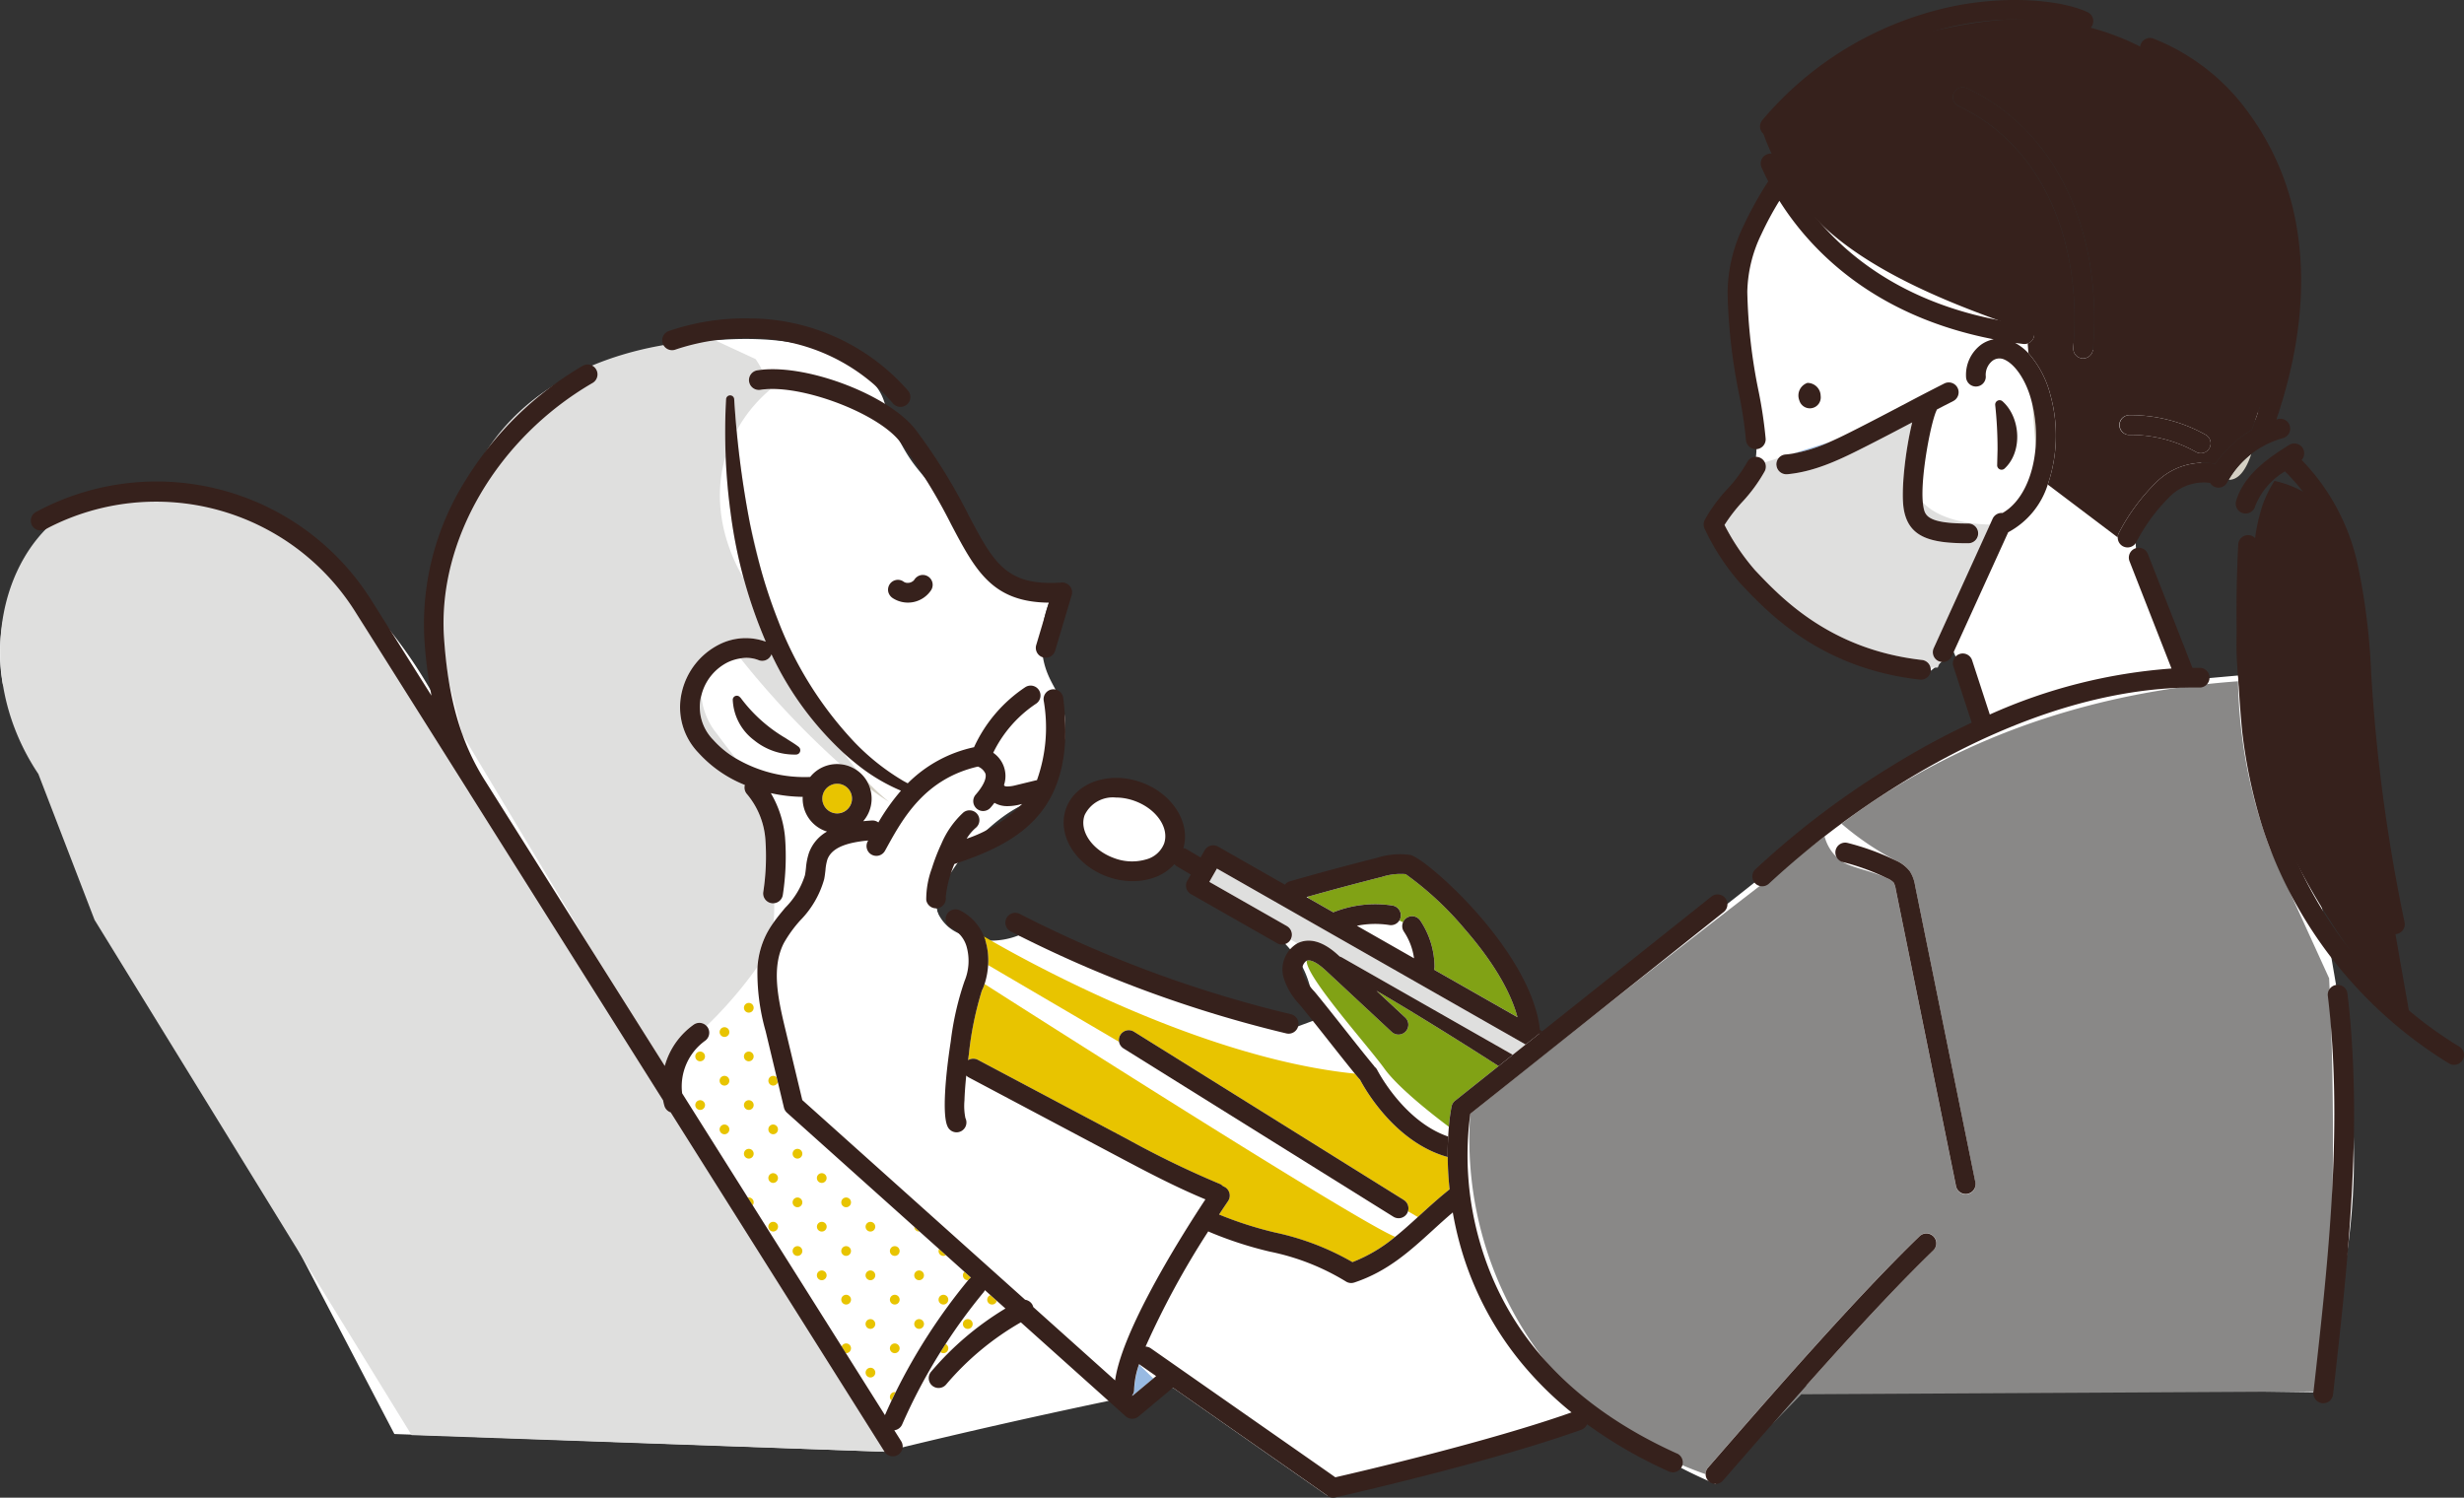
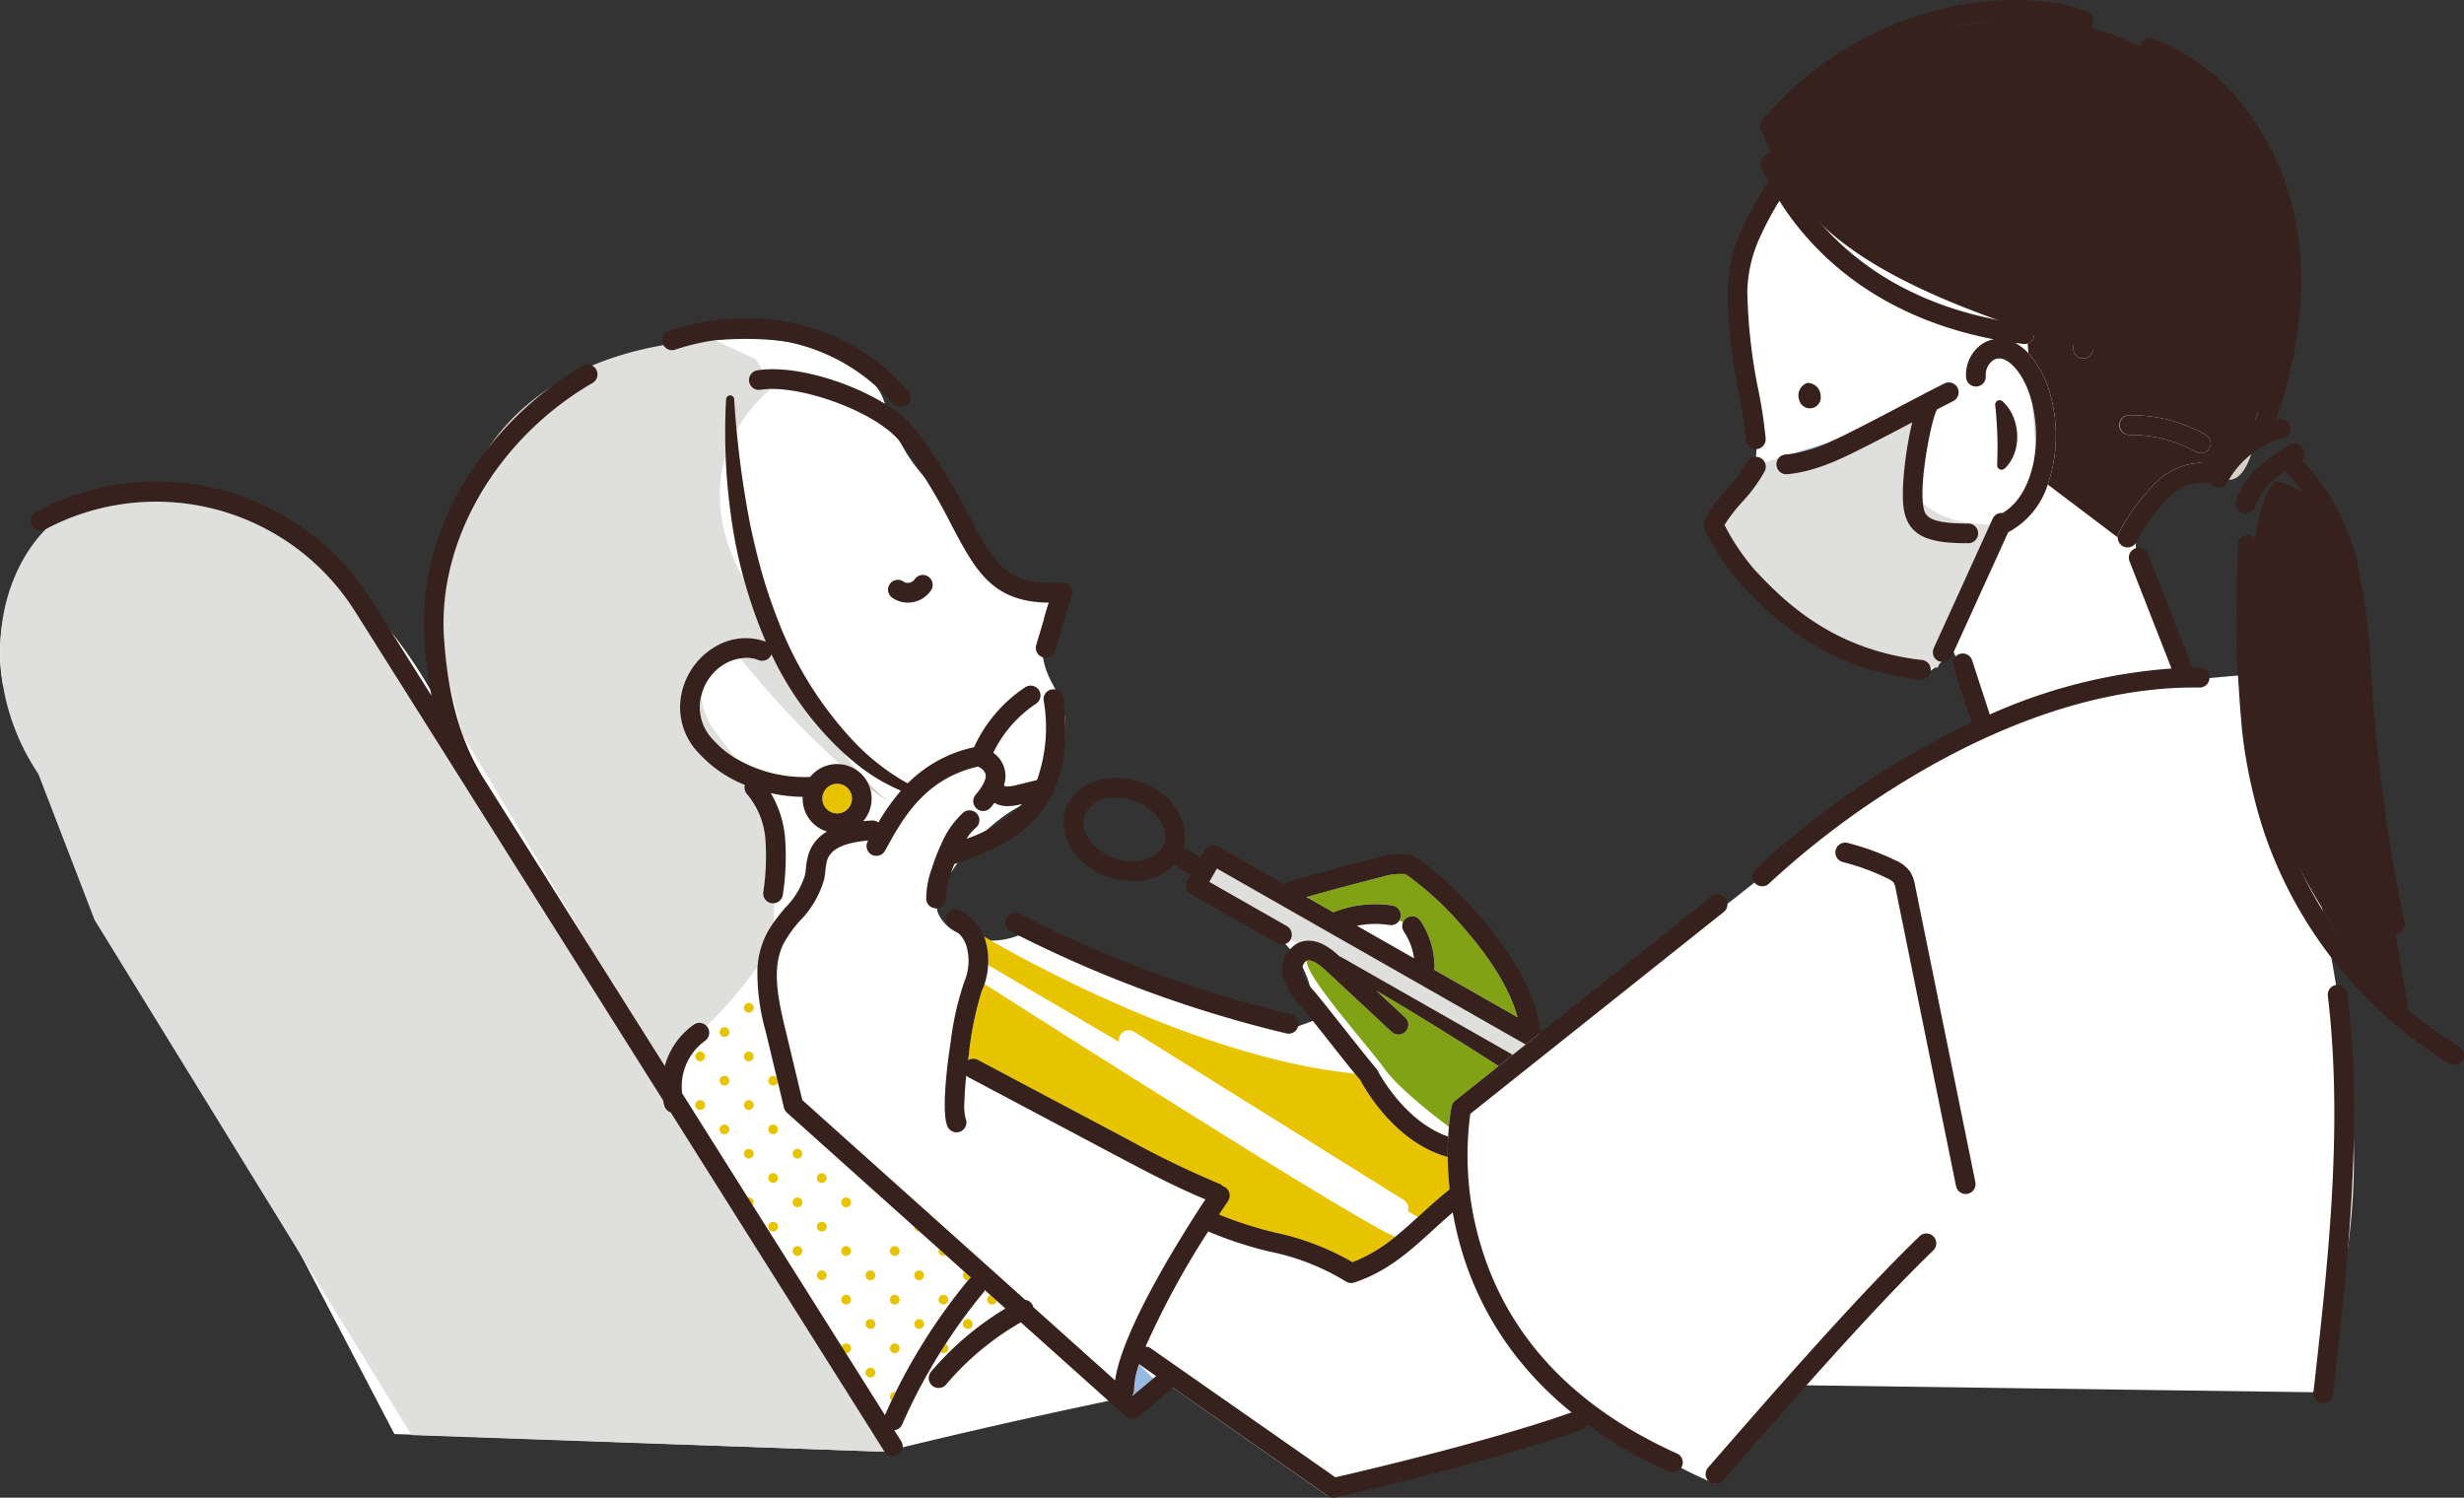
<svg xmlns="http://www.w3.org/2000/svg" id="グループ_11266" data-name="グループ 11266" width="259.355" height="157.656" viewBox="0 0 259.355 157.656">
  <rect x="0" y="0" width="259.355" height="157.656" fill="#333333" stroke="none" />
  <defs>
    <clipPath id="clip-path">
      <rect id="長方形_48" data-name="長方形 48" width="259.355" height="157.656" fill="none" />
    </clipPath>
  </defs>
  <g id="グループ_101" data-name="グループ 101" clip-path="url(#clip-path)">
-     <path id="パス_222" data-name="パス 222" d="M79.521,59.546c.951-1.744,4.129-2.156,6.349-1.164,2.764,1.234,4.6,4.893,3.334,6.931-.979,1.571-3.556,1.78-5.291,1.27-3.18-.934-5.571-4.874-4.391-7.037" transform="translate(33.948 24.793)" fill="#fff" />
    <path id="パス_223" data-name="パス 223" d="M243.511,141.317l-53.825-.736q-4.558,5.2-9.119,10.393a53.078,53.078,0,0,1-9.963-5.55c-1.016-.72-1.967-1.449-2.857-2.176l-28.058,8.944-16.233-11.353q-2.126.424-4.259.863-13.318,2.741-26.093,5.877l-51.592-1.866L.3,66.8C-1.147,58.9,2.723,51.139,9.448,47.936c6.287-2.993,12.963-.06,17.294,1.887C40.867,56.172,47.037,69.964,49.131,75.45a32.459,32.459,0,0,1-2.449-16.293c1.431-12.744,10.176-20.131,12.18-21.734a30.3,30.3,0,0,1,16.411-6.84c1.846-.153,12.877-1.073,17.041,4.961,1.193,1.727.567,2.207,2.436,5.737,1.669,3.151,2.336,3.086,6.233,8.347,3.2,4.321,4.033,6.1,6.56,6.984a8.331,8.331,0,0,0,3.386.424,11.519,11.519,0,0,0-1.154,6.9c.513,2.957,2.076,3.634,2.343,6.613a10.8,10.8,0,0,1-2.034,7.013c-1.664,2.147-2.67,1.377-6.173,4.534a22.263,22.263,0,0,0-3.719,4.374c-1.687,2.393-1.787,3.247-1.661,3.9a4.255,4.255,0,0,0,2.306,2.6,7.873,7.873,0,0,0,6.387.25l29.035,9.714q.969-.356,1.934-.714a10.46,10.46,0,0,0-1.081-5.646,12.471,12.471,0,0,0-4.594-4.627c-3.151-2.027-5.139-1.813-5.714-3.386-.471-1.284.36-2.776,1.11-3.81l8.148,4.55,11.957-4.021a75.611,75.611,0,0,1,14.393,18.943c13.82-9.81,21.676-15.966,26.454-20a94.453,94.453,0,0,1,12.223-8.89c3.151-1.924,5.867-3.326,7.724-4.231q-1.586-3.859-3.173-7.716l-2.413,1.989A26.788,26.788,0,0,1,191.458,61.8a27.173,27.173,0,0,1-10.794-11.957,10.121,10.121,0,0,0,3.916-5.609,9.848,9.848,0,0,0,0-4.869A32.119,32.119,0,0,1,182.887,27.3a32.609,32.609,0,0,1,2.434-10.688c.966-2.443,1.449-3.664,2.017-4.024,4.153-2.636,12.006,9.683,27.823,16.934,11.84,5.429,22.507,5.434,22.521,8.6.009,1.62-2.781,2.237-8.553,7.591-1.911,1.773-3.4,3.373-4.444,4.55l.211,3.28s3.553,8.429,5.4,12.8l7.321-.659a187.383,187.383,0,0,1,7.778,29.878c1.811,10.453,3.216,18.953,1.793,30.1a77.8,77.8,0,0,1-3.676,15.644" transform="translate(0 5.239)" fill="#fff" />
    <path id="パス_224" data-name="パス 224" d="M99.061,68.439a11.877,11.877,0,0,1,6.231-.71,1.04,1.04,0,0,1,.717,1.579q.2.092.381.193a1.037,1.037,0,0,1,1.82-.194,8.815,8.815,0,0,1,1.5,4.844,1,1,0,0,1-.051.327l8.786,5.006c-.92-3.439-3.463-6.891-5.583-9.317a33.632,33.632,0,0,0-6.19-5.744,6.42,6.42,0,0,0-2.524.3c-2.6.656-5.223,1.357-7.813,2.087l.171.174Z" transform="translate(41.285 27.591)" fill="#81a215" />
    <path id="パス_225" data-name="パス 225" d="M73.067,72.5a4.613,4.613,0,0,1-.287.7,34.755,34.755,0,0,0-1.373,6.724c-.029.21-.056.411-.081.61a1.038,1.038,0,0,1,1.03-.037l15.738,8.349a99.636,99.636,0,0,0,9.7,4.7,1.014,1.014,0,0,1,.374.26.963.963,0,0,1,.247.12,1.036,1.036,0,0,1,.271,1.443c-.274.4-.593.877-.941,1.41a39.492,39.492,0,0,0,5.871,1.887,27.852,27.852,0,0,1,8.167,3.124,16.136,16.136,0,0,0,4.5-2.669c-4.26-1.744-40.17-24.668-43.22-26.617" transform="translate(30.567 31.073)" fill="#e8c400" />
    <path id="パス_226" data-name="パス 226" d="M72.94,72.019l13.791,8.087a1.027,1.027,0,0,1,.137-.739,1.037,1.037,0,0,1,1.43-.331l28.4,17.713a1.035,1.035,0,0,1,.439,1.187l1.039.61.211-.191c.983-.9,2-1.824,3.13-2.723-.13-1.236-.187-2.381-.2-3.407-5.614-1.544-8.808-7.337-9.23-8.143a1.16,1.16,0,0,1-.126-.126c-.133-.16-.273-.33-.416-.506C94.834,81.753,75.952,71.036,72.483,69c.056.137.11.276.156.42a7.177,7.177,0,0,1,.3,2.6" transform="translate(31.063 29.568)" fill="#e8c400" />
    <path id="パス_227" data-name="パス 227" d="M72.739,95.912a.511.511,0,0,0,1.007.124l-.673-.6a.512.512,0,0,0-.334.479" transform="translate(31.173 40.899)" fill="#e8c400" />
    <path id="パス_228" data-name="パス 228" d="M70.947,97.714a.515.515,0,1,0,.313-.471.515.515,0,0,0-.313.471" transform="translate(30.405 41.656)" fill="#e8c400" />
    <path id="パス_229" data-name="パス 229" d="M67.875,94.641a.512.512,0,1,0-.513-.513.511.511,0,0,0,.513.513" transform="translate(28.869 40.12)" fill="#e8c400" />
    <path id="パス_230" data-name="パス 230" d="M70.947,94.086a.512.512,0,0,0,.513.513l.027,0c.014-.017.027-.033.04-.05a1.054,1.054,0,0,1,.26-.22l-.68-.61a.509.509,0,0,0-.16.37" transform="translate(30.405 40.163)" fill="#e8c400" />
    <path id="パス_231" data-name="パス 231" d="M69.667,96.433a.512.512,0,1,0-.513-.513.511.511,0,0,0,.513.513" transform="translate(29.637 40.888)" fill="#e8c400" />
    <path id="パス_232" data-name="パス 232" d="M66.082,96.433a.512.512,0,1,0-.513-.513.511.511,0,0,0,.513.513" transform="translate(28.1 40.888)" fill="#e8c400" />
    <path id="パス_233" data-name="パス 233" d="M69.667,92.758a.506.506,0,0,0,.256-.071l-.723-.647a.5.5,0,0,0-.046.206.512.512,0,0,0,.513.513" transform="translate(29.637 39.444)" fill="#e8c400" />
    <path id="パス_234" data-name="パス 234" d="M66.082,92.849a.512.512,0,1,0-.513-.513.511.511,0,0,0,.513.513" transform="translate(28.1 39.352)" fill="#e8c400" />
    <path id="パス_235" data-name="パス 235" d="M64.488,97.242a.513.513,0,0,0-.2-.04.506.506,0,0,0-.1.01.532.532,0,0,0-.1.03.49.49,0,0,0-.163.11.508.508,0,0,0-.15.361.516.516,0,0,0,.087.287.536.536,0,0,0,.063.076.516.516,0,0,0,.259.14.63.63,0,0,0,.1.01.512.512,0,0,0,.2-.984" transform="translate(27.332 41.657)" fill="#e8c400" />
    <path id="パス_236" data-name="パス 236" d="M64.8,94.129a.513.513,0,0,0-.511-.513.513.513,0,0,0-.363.876.514.514,0,0,0,.259.139.506.506,0,0,0,.1.011.513.513,0,0,0,.511-.513" transform="translate(27.332 40.12)" fill="#e8c400" />
    <path id="パス_237" data-name="パス 237" d="M67.512,90.746a.512.512,0,0,0,.363.15l.034,0-.546-.489a.525.525,0,0,0,.009.083.516.516,0,0,0,.14.259" transform="translate(28.869 38.744)" fill="#e8c400" />
    <path id="パス_238" data-name="パス 238" d="M65.57,103.091a.512.512,0,0,0,.164.374q.21-.441.427-.879a.49.49,0,0,0-.079-.009.512.512,0,0,0-.513.513" transform="translate(28.101 43.961)" fill="#e8c400" />
    <path id="パス_239" data-name="パス 239" d="M69.607,100a.511.511,0,0,0,.233-.966q-.276.426-.546.856a.5.5,0,0,0,.313.11" transform="translate(29.697 42.442)" fill="#e8c400" />
    <path id="パス_240" data-name="パス 240" d="M66.082,98.994a.512.512,0,1,0,.511.513.513.513,0,0,0-.511-.513" transform="translate(28.1 42.425)" fill="#e8c400" />
    <path id="パス_241" data-name="パス 241" d="M64.29,100.786a.6.6,0,0,0-.1.01.513.513,0,0,0-.41.5.514.514,0,0,0,.15.361.521.521,0,0,0,.26.14.483.483,0,0,0,.1.01.512.512,0,0,0,0-1.024" transform="translate(27.332 43.193)" fill="#e8c400" />
    <path id="パス_242" data-name="パス 242" d="M67.875,98.226A.511.511,0,0,0,68.3,98a.5.5,0,0,0,.087-.287.512.512,0,0,0-1.024,0,.514.514,0,0,0,.513.513" transform="translate(28.869 41.657)" fill="#e8c400" />
    <path id="パス_243" data-name="パス 243" d="M57.224,79.288a.5.5,0,0,0-.1-.01.469.469,0,0,0-.1.01.511.511,0,0,0,0,1,.469.469,0,0,0,.1.011.5.5,0,0,0,.1-.011.528.528,0,0,0,.183-.076.632.632,0,0,0,.076-.063.555.555,0,0,0,.11-.163l.013-.041-.127-.523a.569.569,0,0,0-.071-.06.531.531,0,0,0-.183-.077" transform="translate(24.259 33.975)" fill="#e8c400" />
    <path id="パス_244" data-name="パス 244" d="M60.7,87.471a.512.512,0,1,0-.513-.513.511.511,0,0,0,.513.513" transform="translate(25.796 37.048)" fill="#e8c400" />
    <path id="パス_245" data-name="パス 245" d="M62.5,89.264a.512.512,0,1,0-.513-.513.511.511,0,0,0,.513.513" transform="translate(26.564 37.816)" fill="#e8c400" />
    <path id="パス_246" data-name="パス 246" d="M58.913,89.264a.512.512,0,1,0-.513-.513.511.511,0,0,0,.513.513" transform="translate(25.028 37.816)" fill="#e8c400" />
    <path id="パス_247" data-name="パス 247" d="M58.913,85.679a.512.512,0,1,0-.513-.513.511.511,0,0,0,.513.513" transform="translate(25.028 36.28)" fill="#e8c400" />
    <path id="パス_248" data-name="パス 248" d="M57.482,90.182a.537.537,0,0,0-.076-.063.52.52,0,0,0-.183-.077.492.492,0,0,0-.1-.01.506.506,0,0,0-.1.01.513.513,0,0,0-.409.5.629.629,0,0,0,.01.1.516.516,0,0,0,.4.4.628.628,0,0,0,.1.01.611.611,0,0,0,.1-.01.519.519,0,0,0,.183-.077.536.536,0,0,0,.076-.063.512.512,0,0,0,.11-.163.532.532,0,0,0,.03-.1.506.506,0,0,0,.01-.1.508.508,0,0,0-.15-.361" transform="translate(24.26 38.584)" fill="#e8c400" />
    <path id="パス_249" data-name="パス 249" d="M60.8,97.3l.134.211A.506.506,0,0,0,60.8,97.3" transform="translate(26.055 41.699)" fill="#e8c400" />
    <path id="パス_250" data-name="パス 250" d="M60.7,93.617a.512.512,0,1,0,.511.513.513.513,0,0,0-.511-.513" transform="translate(25.796 40.12)" fill="#e8c400" />
    <path id="パス_251" data-name="パス 251" d="M62.5,96.433a.512.512,0,1,0-.513-.513.511.511,0,0,0,.513.513" transform="translate(26.564 40.888)" fill="#e8c400" />
    <path id="パス_252" data-name="パス 252" d="M61.985,92.337a.512.512,0,1,0,.513-.513.512.512,0,0,0-.513.513" transform="translate(26.564 39.352)" fill="#e8c400" />
    <path id="パス_253" data-name="パス 253" d="M58.913,91.825a.512.512,0,1,0,.511.513.513.513,0,0,0-.511-.513" transform="translate(25.028 39.352)" fill="#e8c400" />
    <path id="パス_254" data-name="パス 254" d="M60.343,90.906a.5.5,0,0,0,.361.15.517.517,0,0,0,.363-.15.527.527,0,0,0,.14-.259.831.831,0,0,0,.01-.1.513.513,0,0,0-1.026,0,.629.629,0,0,0,.01.1.518.518,0,0,0,.141.259" transform="translate(25.796 38.584)" fill="#e8c400" />
-     <path id="パス_255" data-name="パス 255" d="M63.927,90.906a.516.516,0,0,0,.259.14.628.628,0,0,0,.1.01.511.511,0,0,0,.361-.15.516.516,0,0,0,.14-.259.629.629,0,0,0,.01-.1.513.513,0,0,0-.511-.511.506.506,0,0,0-.1.01.516.516,0,0,0-.259.14.511.511,0,0,0-.15.361.629.629,0,0,0,.01.1.516.516,0,0,0,.14.259" transform="translate(27.332 38.584)" fill="#e8c400" />
    <path id="パス_256" data-name="パス 256" d="M63,99.507a.511.511,0,0,0-.99-.181l.436.69c.014,0,.027,0,.043,0A.513.513,0,0,0,63,99.507" transform="translate(26.575 42.425)" fill="#e8c400" />
    <path id="パス_257" data-name="パス 257" d="M53.639,75.7a.534.534,0,0,0-.206,0,.512.512,0,1,0,.464.864.5.5,0,0,0,.15-.363.512.512,0,0,0-.409-.5" transform="translate(22.723 32.439)" fill="#e8c400" />
    <path id="パス_258" data-name="パス 258" d="M55.328,74.925a.512.512,0,1,0-.513-.513.511.511,0,0,0,.513.513" transform="translate(23.491 31.671)" fill="#e8c400" />
    <path id="パス_259" data-name="パス 259" d="M53.536,82.863a.512.512,0,1,0,.51.513.514.514,0,0,0-.51-.513" transform="translate(22.723 35.512)" fill="#e8c400" />
    <path id="パス_260" data-name="パス 260" d="M53.536,80.3a.512.512,0,1,0-.514-.513.511.511,0,0,0,.514.513" transform="translate(22.723 33.975)" fill="#e8c400" />
    <path id="パス_261" data-name="パス 261" d="M55.328,82.094a.512.512,0,1,0-.513-.513.511.511,0,0,0,.513.513" transform="translate(23.491 34.743)" fill="#e8c400" />
    <path id="パス_262" data-name="パス 262" d="M51.743,81.07a.512.512,0,1,0,.511.513.513.513,0,0,0-.511-.513" transform="translate(21.955 34.743)" fill="#e8c400" />
    <path id="パス_263" data-name="パス 263" d="M55.328,78.509A.511.511,0,1,0,54.815,78a.511.511,0,0,0,.513.511" transform="translate(23.491 33.207)" fill="#e8c400" />
    <path id="パス_264" data-name="パス 264" d="M51.743,78.509A.511.511,0,1,0,51.23,78a.511.511,0,0,0,.513.511" transform="translate(21.955 33.207)" fill="#e8c400" />
    <path id="パス_265" data-name="パス 265" d="M57.017,87.461a.492.492,0,0,0,.1.01.482.482,0,0,0,.1-.01.527.527,0,0,0,.184-.077.521.521,0,0,0,.076-.063.508.508,0,0,0,.109-.163.5.5,0,0,0,0-.4.524.524,0,0,0-.109-.163.509.509,0,0,0-.076-.061.5.5,0,0,0-.184-.077.483.483,0,0,0-.1-.011.493.493,0,0,0-.1.011.512.512,0,0,0,0,1" transform="translate(24.26 37.048)" fill="#e8c400" />
    <path id="パス_266" data-name="パス 266" d="M55.208,88.24a.5.5,0,0,0-.114.014l.514.814a.51.51,0,0,0-.4-.829" transform="translate(23.611 37.816)" fill="#e8c400" />
    <path id="パス_267" data-name="パス 267" d="M55.328,84.655a.512.512,0,1,0,.511.513.513.513,0,0,0-.511-.513" transform="translate(23.491 36.28)" fill="#e8c400" />
    <path id="パス_268" data-name="パス 268" d="M57.017,83.876a.493.493,0,0,0,.1.01.483.483,0,0,0,.1-.01.527.527,0,0,0,.184-.077.52.52,0,0,0,.076-.063.508.508,0,0,0,.109-.163.5.5,0,0,0,0-.4.524.524,0,0,0-.109-.163.508.508,0,0,0-.076-.061.5.5,0,0,0-.184-.077.482.482,0,0,0-.1-.011.492.492,0,0,0-.1.011.512.512,0,0,0,0,1" transform="translate(24.26 35.511)" fill="#e8c400" />
    <path id="パス_269" data-name="パス 269" d="M57.825,48.207c-.011.027-.017.054-.027.08a1.04,1.04,0,0,1-1.374.519,3.477,3.477,0,0,0-1.864-.163,92.043,92.043,0,0,0,10.5,11.143,3.722,3.722,0,0,1,.6.1,3.649,3.649,0,0,1,1.213.574q-.769-.909-1.486-1.9a33.5,33.5,0,0,1-7.554-10.353" transform="translate(23.382 20.66)" fill="#dfdfde" />
    <path id="パス_270" data-name="パス 270" d="M51.729,51.263c-.014.049-.03.1-.043.146A4.924,4.924,0,0,0,53,55.922a9.974,9.974,0,0,0,2.357,1.933c-.55-.683-1.2-1.519-1.961-2.551a7.388,7.388,0,0,1-1.664-4.04" transform="translate(22.089 21.969)" fill="#dfdfde" />
    <path id="パス_271" data-name="パス 271" d="M63.9,57.593a3.712,3.712,0,0,1,.324.767,23.593,23.593,0,0,0,1.99,1.381A23.262,23.262,0,0,1,63.9,57.593" transform="translate(27.383 24.682)" fill="#d4d0c4" />
    <path id="パス_272" data-name="パス 272" d="M132.107,33.782a16.353,16.353,0,0,0,3.831-1.2Z" transform="translate(56.616 13.962)" fill="#98bae2" />
    <path id="パス_273" data-name="パス 273" d="M131.285,36.29a16.64,16.64,0,0,1-2.367,3.23,17.1,17.1,0,0,0-1.853,2.406,23.482,23.482,0,0,0,3.217,4.767c2.756,2.92,7.889,8.354,17.574,9.447a1.032,1.032,0,0,1,.894.811c.25,0,.5-.007.757-.017l.263-.617a1.068,1.068,0,0,1-.164-.057,1.04,1.04,0,0,1-.514-1.376l5.919-13c-1.669-.03-5.189-.344-7.074-2.337.013.137.029.269.05.389.163.943.319,1.833,4.67,1.833a.824.824,0,0,1,.1,0,1.038,1.038,0,0,1,0,2.076h-.119c-3.856,0-6.189-.6-6.7-3.554-.333-1.906.161-6.24.883-9.168l-.24.126c-1.383.727-2.811,1.48-4.589,2.381-2.47,1.254-5.271,2.676-8.334,2.951-.031,0-.063,0-.093,0a1.038,1.038,0,0,1-.793-1.707l-1.483.466a1.039,1.039,0,0,1-.007.949" transform="translate(54.455 13.337)" fill="#dfdfde" />
    <path id="パス_274" data-name="パス 274" d="M164.21,36.172c1.009.027,1.814-.984,2.381-2.72a9.453,9.453,0,0,0-2.381,2.72" transform="translate(70.374 14.336)" fill="#d4d0c4" />
    <path id="パス_275" data-name="パス 275" d="M149.746,29.783l.349,4.531a14.927,14.927,0,0,0-.349-4.531" transform="translate(64.175 12.764)" fill="#d4d0c4" />
    <path id="パス_276" data-name="パス 276" d="M158.433,34.7a1.051,1.051,0,0,1-.081.293,1.036,1.036,0,0,1-.606.556l.079,1.026a10.578,10.578,0,0,1,2.316,4.41,16.017,16.017,0,0,1-.281,9.418l7.364,5.566a1.035,1.035,0,0,1,.133-.5,21.048,21.048,0,0,1,3.9-5.283,7.044,7.044,0,0,1,6.246-1.963,11.7,11.7,0,0,1,3.823-3.563q.431-1.149.8-2.279c.733-1.42,6.121-12.308.843-24.288-.29-.657-5.3-11.551-17.3-15.4-7.146-2.29-13.361-.99-17.123-.2A31.789,31.789,0,0,0,136.621,7.3a30.435,30.435,0,0,0-6.689,6.193,25.451,25.451,0,0,0,6.311,9.721c7.784,7.337,22.271,10.781,22.19,11.487m9.991,8.4a16.055,16.055,0,0,1,8.031,2.05,1.038,1.038,0,1,1-1.014,1.811,13.979,13.979,0,0,0-6.994-1.786h-.011a1.038,1.038,0,0,1-.011-2.076M150.473,10.57a1.038,1.038,0,0,1,.876-1.883c9.237,4.3,14.323,14.831,13.27,27.487a1.038,1.038,0,0,1-1.033.953c-.03,0-.059,0-.089,0a1.038,1.038,0,0,1-.949-1.12c.979-11.766-3.649-21.511-12.076-25.433" transform="translate(55.684 0.603)" fill="#36211c" />
-     <path id="パス_277" data-name="パス 277" d="M189.17,50.2c-11.017.806-24.577,3.719-37.467,12.023-1.494.963-2.917,1.959-4.269,2.974a30.22,30.22,0,0,0,5.7,3.869,3.343,3.343,0,0,1,1.486,1.136,3.8,3.8,0,0,1,.553,1.489l6.347,31.254a1.038,1.038,0,1,1-2.034.414L153.142,72.1a2.254,2.254,0,0,0-.219-.71,2.016,2.016,0,0,0-.7-.461c-1.466-.716-3.66-1.1-4.653-1.7a4.641,4.641,0,0,1-1.919-2.7q-11.417,8.689-22.98,17.8-7.245,5.706-14.313,11.4a38.058,38.058,0,0,0,7.56,25.6,37.354,37.354,0,0,0,17.213,12.34,1.029,1.029,0,0,1,.25-.7l.57-.653c6-6.891,15.06-17.306,21.707-23.718A1.038,1.038,0,1,1,157.1,110.1c-5.053,4.876-11.546,12.12-16.994,18.33l3.1-3.174,54.92-.3c.541-6.983.9-14.4,1.007-22.22.1-7.46-.049-14.563-.373-21.271q-3.109-6.823-6.22-13.646-.461-1.215-.879-2.509A52.865,52.865,0,0,1,189.17,50.2" transform="translate(46.399 21.514)" fill="#898887" />
    <path id="パス_278" data-name="パス 278" d="M83.634,103.18a1.03,1.03,0,0,1-.22.64l.036.031,2.2-1.834-1.5-1.47a8.955,8.955,0,0,0-.507,2.633" transform="translate(35.748 43.09)" fill="#98bae2" />
    <path id="パス_279" data-name="パス 279" d="M72.309,70.53a9.422,9.422,0,0,1,.584-3.313,8.243,8.243,0,0,1,1.007-2.6,9.507,9.507,0,0,1,2.319-3.3,1.039,1.039,0,0,1,.741-.22c.207-.173.373-.3.483-.384a1.034,1.034,0,0,1,.069-1.27c.8-.916,1.174-1.723,1.027-2.216a1.428,1.428,0,0,0-.791-.743c-5.6,1.286-7.9,5.461-9.594,8.524l-.187.34a1.038,1.038,0,1,1-1.816-1.006l.041-.076a12.9,12.9,0,0,0-1.559.224C61.526,65.809,62,71,59.731,74.656c-2.737,4.409,1.361,15.238,1.361,15.238L83.023,112.71a1.032,1.032,0,0,1,.457.441.524.524,0,0,1,.024.06l.8.829,7.88,7.061c.327-2.39,1.78-5.72,3.491-8.983l2.5-8.727L76.323,91.649a6.429,6.429,0,0,0,.1,1.84,1.038,1.038,0,1,1-1.889.863c-.56-1.217-.22-5.276.346-8.928l-.529-6.966a9.943,9.943,0,0,0-.131-2.707l-.81-4.347c-.024,0-.049.006-.071.006a1.047,1.047,0,0,1-1.027-.879" transform="translate(25.194 24.208)" fill="#fff" />
    <path id="パス_280" data-name="パス 280" d="M93.1,137.335Q65.718,93.876,38.338,50.417a25.488,25.488,0,0,0-5.833-7.174c-5.74-4.859-17.991-10.671-26.237-4.319C-.6,44.215-2.485,56.244,4.031,65.987L9.947,81.349l33.37,54.231L93.1,137.335" transform="translate(0.006 15.485)" fill="#dfdfde" />
    <path id="パス_281" data-name="パス 281" d="M102.8,73.231l.029.026a1.045,1.045,0,0,1,.229.094L121.045,83.6l1.354-1.079L89.9,64l-.8,1.4,8.221,4.686a1.038,1.038,0,0,1,.389,1.416l.653.373c.021-.01.04-.023.061-.033,1.916-.9,3.764.824,4.371,1.39" transform="translate(38.186 27.43)" fill="#dfdfde" />
    <path id="パス_282" data-name="パス 282" d="M101.925,72.951l-8.22-4.684.8-1.4L127,85.389,128.75,84l-.246-.14a.36.36,0,0,0,0-.04c-.943-8.339-11.973-18.051-13.647-18.388a7.889,7.889,0,0,0-3.517.307c-3.05.77-6.129,1.6-9.148,2.464a1.037,1.037,0,0,0-.53.36l-7.033-4.007a1.038,1.038,0,0,0-1.416.387l-.43.754-1.419-.84a1.014,1.014,0,0,0-.394-.136c.786-2.677-1.14-5.739-4.414-6.926-3.379-1.224-6.934,0-7.926,2.737s.951,5.954,4.331,7.179a7.86,7.86,0,0,0,2.676.48,6.727,6.727,0,0,0,2.06-.313A5.2,5.2,0,0,0,90.033,66.4a1,1,0,0,0,.271.239l1.449.859-.366.643a1.035,1.035,0,0,0,.389,1.416l9.123,5.2a1.038,1.038,0,0,0,1.027-1.8M88.933,64.264A2.784,2.784,0,0,1,87.061,65.9a5.305,5.305,0,0,1-3.394-.141c-2.3-.836-3.687-2.863-3.086-4.52a3.284,3.284,0,0,1,3.277-1.851,5.856,5.856,0,0,1,1.989.36c2.3.834,3.686,2.861,3.086,4.519m15.1,5.573c2.589-.73,5.21-1.431,7.811-2.087a6.427,6.427,0,0,1,2.526-.3,33.682,33.682,0,0,1,6.19,5.744c2.12,2.426,4.663,5.879,5.581,9.317l-8.786-5.006a1.04,1.04,0,0,0,.053-.327,8.822,8.822,0,0,0-1.5-4.844,1.038,1.038,0,0,0-1.443-.274,1.024,1.024,0,0,0-.377.469,1.036,1.036,0,0,0,.1.974,6.691,6.691,0,0,1,1.064,2.806l-6.013-3.426a9.736,9.736,0,0,1,3.421-.076,1.035,1.035,0,0,0,1.041-.473,1.022,1.022,0,0,0,.147-.389,1.039,1.039,0,0,0-.863-1.189,11.875,11.875,0,0,0-6.231.71l-2.556-1.456-.26-.149.089-.026" transform="translate(33.586 24.564)" fill="#36211c" />
    <path id="パス_283" data-name="パス 283" d="M133.452,28.219a1.4,1.4,0,0,0-.847,1.84,1.149,1.149,0,0,0,2.243-.474,1.385,1.385,0,0,0-1.4-1.366" transform="translate(56.79 12.089)" fill="#36211c" />
    <path id="パス_284" data-name="パス 284" d="M166.125,43.509a44.266,44.266,0,0,0-1.31,8.414c-.3,6.78,2.513,14.911,2.739,15.554,4.174,11.844,11.72,21.1,15.714,25.555-3.9-21.414-5.739-35.277-5.714-43.175.007-2.2.171-8.253-3.81-11.9a10.965,10.965,0,0,0-4.956-2.519,12.148,12.148,0,0,0-1.293,2.653,19.283,19.283,0,0,0-.751,3.364c-.161.487-.386,1.2-.619,2.057" transform="translate(70.623 15.186)" fill="#36211c" />
    <path id="パス_285" data-name="パス 285" d="M55.968,101.46A7.909,7.909,0,0,1,59,97.107a1.036,1.036,0,0,1,1.356.156,44.646,44.646,0,0,0,5.356-6.219,8.98,8.98,0,0,1,.941-3.467,9.812,9.812,0,0,1,.774-1.249c.053-.633.071-1.3.063-2a1.022,1.022,0,0,1-.133.013,1.153,1.153,0,0,1-.121-.007,1.038,1.038,0,0,1-.91-1.153,25.034,25.034,0,0,0,.223-5.6,8.354,8.354,0,0,0-1.924-4.727,1.036,1.036,0,0,1-.234-.974,13.184,13.184,0,0,1-4.874-3.373A6.918,6.918,0,0,1,57.765,62.1a7.5,7.5,0,0,1,3.964-5.013A6.178,6.178,0,0,1,66.6,56.8a50.516,50.516,0,0,1-3.681-13.417,63.444,63.444,0,0,1-.5-12.111.43.43,0,0,1,.857,0,100.889,100.889,0,0,0,1.654,13.071c.444,1.663.816,3.256,1.124,4.72A54.247,54.247,0,0,0,67.994,54.8c-5.154-4.9-7.4-11.653-5.617-17.527A15.187,15.187,0,0,1,67.139,30.2a7.6,7.6,0,0,0-1.106.089,1.038,1.038,0,0,1-.333-2.05c.164-.027.333-.049.5-.066a10.6,10.6,0,0,0-.666-1.12l-4.269-1.976c-1.541,0-16.111.214-23.681,11.067-5.417,7.764-4.969,17.7-4.859,20.141a35.754,35.754,0,0,0,.53,4.744q.7,2.766,1.407,5.531l13.8,23Z" transform="translate(14.003 10.747)" fill="#dfdfde" />
    <path id="パス_286" data-name="パス 286" d="M106.649,76.777a1.038,1.038,0,1,1-1.414,1.52l-6.924-6.446c-.9-.84-1.6-1.2-2.031-1.046-.111,1.663,6.453,8.953,8.176,11.353,1.477,2.059,5.331,5.036,6.787,6.126a20.043,20.043,0,0,1,.286-2.143,1.035,1.035,0,0,1,.37-.6l4.581-3.649c-1.633-1.049-7.777-4.977-12.856-7.93Z" transform="translate(41.261 30.329)" fill="#81a215" />
    <path id="パス_287" data-name="パス 287" d="M149.644,92.667a1.038,1.038,0,0,0-1.441-1.494c-6.647,6.413-15.711,16.827-21.708,23.718l-.569.653a1.038,1.038,0,0,0,1.566,1.364l.57-.654c1.387-1.594,2.94-3.379,4.589-5.257,5.447-6.21,11.941-13.454,16.994-18.33" transform="translate(53.859 38.948)" fill="#36211c" />
    <path id="パス_288" data-name="パス 288" d="M55.2,28.516a1.039,1.039,0,0,0,1.191.859,7.6,7.6,0,0,1,1.1-.089c4.333-.066,11.448,2.754,13.608,5.576a58.039,58.039,0,0,1,5.383,8.707c2.557,4.84,4.309,8.156,10.27,8.211l-1.326,4.449a1.038,1.038,0,1,0,1.989.594l1.739-5.83a1.038,1.038,0,0,0-1.067-1.331c-5.821.409-7.141-2.09-9.769-7.063a59.677,59.677,0,0,0-5.57-9c-2.764-3.611-11.171-6.854-16.19-6.34-.173.019-.341.039-.5.066a1.04,1.04,0,0,0-.859,1.191" transform="translate(23.649 11.659)" fill="#36211c" />
    <path id="パス_289" data-name="パス 289" d="M50.206,26.736a23.256,23.256,0,0,1,7.9-1.194A19.936,19.936,0,0,1,73.1,32.434a1.038,1.038,0,1,0,1.547-1.386,22.247,22.247,0,0,0-16.584-7.583A24.818,24.818,0,0,0,49.457,24.8a1.038,1.038,0,0,0,.749,1.937" transform="translate(20.911 10.055)" fill="#36211c" />
-     <path id="パス_290" data-name="パス 290" d="M60.935,56.655c-.453-.357-.914-.61-1.374-.92A15.858,15.858,0,0,1,54.829,51.5l-.116-.114a.428.428,0,0,0-.723.287,5.605,5.605,0,0,0,2.236,4.269,6.736,6.736,0,0,0,4.453,1.517.453.453,0,0,0,.256-.8" transform="translate(23.138 21.969)" fill="#36211c" />
    <path id="パス_291" data-name="パス 291" d="M60.8,60.1a1.56,1.56,0,1,0,1.74-2.3,1.57,1.57,0,0,0-.4-.051A1.562,1.562,0,0,0,60.8,60.1" transform="translate(25.966 24.751)" fill="#e8c400" />
    <path id="パス_292" data-name="パス 292" d="M156.567,33.848a1.038,1.038,0,0,0,.949,1.12c.029,0,.059,0,.087,0a1.037,1.037,0,0,0,1.033-.953c1.053-12.656-4.031-23.188-13.268-27.487a1.038,1.038,0,1,0-.876,1.883c8.427,3.921,13.054,13.666,12.076,25.433" transform="translate(61.666 2.758)" fill="#36211c" />
    <path id="パス_293" data-name="パス 293" d="M130.719,14.348a1.039,1.039,0,0,0,.784-.357C143.452.233,159.178,1.25,163.252,3.15a1.039,1.039,0,1,0,.877-1.883c-2.486-1.159-7.95-1.846-14.071-.616A35.873,35.873,0,0,0,129.936,12.63a1.038,1.038,0,0,0,.783,1.719" transform="translate(55.576 0)" fill="#36211c" />
    <path id="パス_294" data-name="パス 294" d="M147.217,36.31a.466.466,0,0,0,.76.393c1.946-1.769,1.717-5.414-.213-7.109a.464.464,0,0,0-.754.406,42.887,42.887,0,0,1,.247,4.69l-.04,1.62" transform="translate(63.001 12.637)" fill="#36211c" />
    <path id="パス_295" data-name="パス 295" d="M130.894,36.9a1.038,1.038,0,0,0,1.033.946q.047,0,.094,0c3.061-.276,5.863-1.7,8.334-2.951,1.776-.9,3.206-1.654,4.587-2.381l.24-.126c-.721,2.929-1.214,7.263-.883,9.168.516,2.959,2.847,3.554,6.7,3.554h.119a1.039,1.039,0,0,0,0-2.077.848.848,0,0,0-.1,0c-4.35,0-4.506-.89-4.67-1.833-.021-.12-.037-.251-.05-.389-.267-2.741.91-8.786,1.5-9.793.537-.277,1.1-.566,1.7-.873a1.038,1.038,0,1,0-.94-1.851c-1.776.9-3.206,1.653-4.589,2.381s-2.8,1.473-4.56,2.367c-.97.493-1.954.99-2.957,1.427a16.22,16.22,0,0,1-3.831,1.2c-.261.044-.526.08-.791.1a1.042,1.042,0,0,0-.941,1.127" transform="translate(56.094 12.075)" fill="#36211c" />
    <path id="パス_296" data-name="パス 296" d="M157.2,32.67h.011a13.978,13.978,0,0,1,6.994,1.786,1.038,1.038,0,1,0,1.014-1.811,16.067,16.067,0,0,0-8.031-2.051,1.039,1.039,0,0,0,.011,2.077" transform="translate(66.923 13.111)" fill="#36211c" />
    <path id="パス_297" data-name="パス 297" d="M175.537,141.492c-11.038-4.984-18.044-12.56-20.82-22.517a32.856,32.856,0,0,1-.93-13.241l26.683-21.25a1.038,1.038,0,0,0-1.293-1.624L161.362,97.047l-1.749,1.394-1.354,1.077-1.491,1.189-4.581,3.649a1.035,1.035,0,0,0-.37.6,20.035,20.035,0,0,0-.286,2.144c-.027.31-.053.653-.073,1.021-.034.64-.056,1.363-.049,2.157.01,1.026.067,2.171.2,3.407-1.13.9-2.147,1.824-3.131,2.721l-.21.193c-.791.721-1.571,1.427-2.384,2.08a16.124,16.124,0,0,1-4.5,2.667,27.878,27.878,0,0,0-8.167-3.123,39.456,39.456,0,0,1-5.873-1.887c.35-.533.669-1.01.943-1.411a1.039,1.039,0,0,0-.271-1.443,1.075,1.075,0,0,0-.249-.12,1.056,1.056,0,0,0-.373-.26,99.625,99.625,0,0,1-9.7-4.7l-15.74-8.349a1.031,1.031,0,0,0-1.029.037c.026-.2.051-.4.08-.61a34.847,34.847,0,0,1,1.373-6.724,4.469,4.469,0,0,0,.287-.7,7.973,7.973,0,0,0,.37-1.99,7.188,7.188,0,0,0-.3-2.606c-.047-.143-.1-.281-.157-.419a5.155,5.155,0,0,0-2.52-2.723,1.038,1.038,0,0,0-.924,1.86,3.119,3.119,0,0,1,1.624,1.916,5.554,5.554,0,0,1-.211,3.681A30.9,30.9,0,0,0,99.1,98.118c-.564,3.653-.906,7.711-.344,8.928a1.038,1.038,0,1,0,1.887-.863,6.429,6.429,0,0,1-.1-1.84c.021-.684.08-1.56.19-2.637a1.043,1.043,0,0,0,.243.186l15.74,8.349c2.939,1.559,5.974,3.163,9.191,4.5-1.207,1.826-3.821,5.891-6.014,10.073-1.711,3.263-3.164,6.593-3.491,8.983l-7.88-7.061-.734-.659a1.1,1.1,0,0,0-.061-.17c-.01-.02-.014-.04-.024-.06a1.028,1.028,0,0,0-.459-.441,1.048,1.048,0,0,0-.313-.1L83.475,104.287,81.621,96.55c-.77-3.217-1.357-6.31-.086-8.793a13.453,13.453,0,0,1,1.721-2.381,10.042,10.042,0,0,0,2.521-4.337c.067-.33.1-.649.137-.956a5.074,5.074,0,0,1,.2-1.113c.319-.877,1.206-1.459,2.736-1.781a12.94,12.94,0,0,1,1.559-.224l-.041.076a1.038,1.038,0,0,0,.4,1.411,1.051,1.051,0,0,0,.5.13,1.034,1.034,0,0,0,.909-.536l.189-.34c1.69-3.063,4-7.239,9.594-8.524a1.437,1.437,0,0,1,.791.743c.146.493-.229,1.3-1.027,2.216a1.036,1.036,0,0,0-.07,1.27,1.083,1.083,0,0,0,.169.194,1.04,1.04,0,0,0,1.466-.1c.149-.17.284-.339.411-.506a2.669,2.669,0,0,0,1.406.347,5.415,5.415,0,0,0,1.276-.17l.226-.054a14.772,14.772,0,0,1-5.837,3.654,4.72,4.72,0,0,1,.954-1.139,1.036,1.036,0,0,0-.553-1.844,1.028,1.028,0,0,0-.741.22,9.5,9.5,0,0,0-2.317,3.3,20.5,20.5,0,0,0-1.007,2.6,9.4,9.4,0,0,0-.586,3.313,1.048,1.048,0,0,0,1.027.879c.024,0,.047,0,.071-.006s.063,0,.094-.009a1.03,1.03,0,0,0,.859-1.184,12.245,12.245,0,0,1,.91-3.464c3.369-1.127,7.087-2.623,9.374-5.8,2.036-2.829,2.717-6.651,2.084-11.687a1.038,1.038,0,1,0-2.06.259,16.5,16.5,0,0,1-.707,8.4c-.036.006-.07.007-.106.016l-2.176.529a3.468,3.468,0,0,1-.8.114.744.744,0,0,1-.314-.044h0c-.021-.034-.049-.064-.073-.1a2.969,2.969,0,0,0-1.134-3.4,13.049,13.049,0,0,1,4.513-5.167,1.038,1.038,0,1,0-1.144-1.733,15.148,15.148,0,0,0-5.386,6.314,14.006,14.006,0,0,0-6.98,3.8c-.157-.083-.316-.167-.47-.254a24.153,24.153,0,0,1-5.127-4.064,38.966,38.966,0,0,1-7.966-12.6A53.924,53.924,0,0,1,79.087,48.3q-.647-2.334-1.124-4.72A100.893,100.893,0,0,1,76.307,30.5a.429.429,0,0,0-.856.006,63.429,63.429,0,0,0,.5,12.11,50.566,50.566,0,0,0,3.68,13.417,6.175,6.175,0,0,0-4.869.281A7.5,7.5,0,0,0,70.8,61.331a6.91,6.91,0,0,0,1.754,6.413,13.19,13.19,0,0,0,4.873,3.373,1.039,1.039,0,0,0,.234.974,8.357,8.357,0,0,1,1.926,4.727,24.969,24.969,0,0,1-.224,5.6,1.039,1.039,0,0,0,.91,1.151.9.9,0,0,0,.123.007,1.021,1.021,0,0,0,.133-.013,1.036,1.036,0,0,0,.9-.9,26.7,26.7,0,0,0,.226-6.066,11.107,11.107,0,0,0-1.493-4.619,16.125,16.125,0,0,0,3.356.391,3.624,3.624,0,0,0,2.559,3.654,4.261,4.261,0,0,0-1.9,2.24,6.71,6.71,0,0,0-.316,1.593c-.03.271-.059.529-.107.766a8.384,8.384,0,0,1-2.08,3.424c-.407.489-.823.987-1.2,1.519a9.653,9.653,0,0,0-.774,1.249,8.98,8.98,0,0,0-.941,3.467,22.451,22.451,0,0,0,.857,6.756l1.163,4.854.126.523.64,2.674a1.045,1.045,0,0,0,.317.531l13.411,12.02.544.489,2.059,1.844.724.649,1.951,1.749.68.611a1.013,1.013,0,0,0-.259.219c-.014.017-.027.033-.04.05a61.3,61.3,0,0,0-7.631,11.788q-.216.437-.427.879-.362.763-.7,1.537l-4.111-6.524-.434-.69-1.6-2.539-.134-.211-7.633-12.114-.513-.816-6.92-10.983a5.924,5.924,0,0,1,2.406-5.527,1.038,1.038,0,0,0,.26-1.444,1.064,1.064,0,0,0-.09-.106,1.034,1.034,0,0,0-1.354-.156A7.909,7.909,0,0,0,69,100.694L61.5,88.8,50.178,70.823c-2.636-4.094-4-8.816-4.419-15.3C45.1,45.344,51.387,34.606,61.4,28.8A1.038,1.038,0,0,0,60.355,27,35.515,35.515,0,0,0,47.99,39.111a28.433,28.433,0,0,0-4.3,16.541,47.62,47.62,0,0,0,.753,6.064L38.1,51.646A26.7,26.7,0,0,0,3.173,42.194l-.344.179a1.038,1.038,0,1,0,.96,1.841l.343-.179a24.767,24.767,0,0,1,32.207,8.717L48.43,71.944l0,.007h0l20.394,32.37c.037.189.08.376.133.561a1.037,1.037,0,0,0,.663.7l22.506,35.721a1.038,1.038,0,1,0,1.757-1.106l-.724-1.151a1.035,1.035,0,0,0,.826-.611,59.009,59.009,0,0,1,4.029-7.617c.179-.286.361-.571.546-.856a59.1,59.1,0,0,1,4-5.446,1.066,1.066,0,0,0,.136-.219l.579.519.673.6.907.813a31.654,31.654,0,0,0-7.827,6.659,1.038,1.038,0,0,0,1.587,1.339,29.558,29.558,0,0,1,7.863-6.543l11.03,9.886a1.037,1.037,0,0,0,1.359.024l3.563-2.976c.02-.017.036-.039.054-.057,3.053,2.134,5.877,4.107,8.286,5.789,4.313,3.013,7.72,5.393,7.947,5.564a1.037,1.037,0,0,0,.646.224,1,1,0,0,0,.226-.026c.161-.036,16.233-3.653,25.883-7.12a1.031,1.031,0,0,0,.606-.581,47.87,47.87,0,0,0,8.609,4.969,1.038,1.038,0,0,0,.854-1.893M86.352,71.205a1.563,1.563,0,1,1-.72.953,1.56,1.56,0,0,1,.72-.953m4.276.324a3.63,3.63,0,0,0-.323-.767c-.01-.016-.017-.033-.026-.049a3.649,3.649,0,0,0-2.22-1.68,3.709,3.709,0,0,0-.6-.1,3.62,3.62,0,0,0-3.154,1.341,14.225,14.225,0,0,1-7.84-1.963,9.972,9.972,0,0,1-2.357-1.934A4.92,4.92,0,0,1,72.8,61.866c.014-.051.03-.1.044-.147a5.31,5.31,0,0,1,2.8-3.524,4.785,4.785,0,0,1,1.319-.4,3.479,3.479,0,0,1,1.864.163,1.038,1.038,0,0,0,1.373-.519.752.752,0,0,0,.027-.08,33.548,33.548,0,0,0,7.556,10.354c.6.544,1.221,1.069,1.871,1.566a19.325,19.325,0,0,0,4.207,2.44,21.911,21.911,0,0,0-2.379,3.343,1.035,1.035,0,0,0-.677-.206c-.294.019-.6.043-.919.076a3.61,3.61,0,0,0,.736-3.4m29.793,62.064-2.2,1.836-.036-.031a1.016,1.016,0,0,0,.22-.64,8.963,8.963,0,0,1,.509-2.633.515.515,0,0,1,.016-.05c.019.014.034.033.054.047l1.74,1.217Zm19.164,10.4c-.844-.6-3.041-2.133-7.627-5.336-3.306-2.309-7.391-5.163-11.781-8.233a1.025,1.025,0,0,0-.564-.187,89.16,89.16,0,0,1,6.6-12.134,1.042,1.042,0,0,0,.1.056,39.99,39.99,0,0,0,6.38,2.079,24.7,24.7,0,0,1,7.979,3.126.579.579,0,0,0,.064.037.525.525,0,0,0,.061.036.871.871,0,0,0,.094.039l.051.02a.993.993,0,0,0,.113.026l.04.01a1.143,1.143,0,0,0,.156.011h0a.987.987,0,0,0,.146-.011l.043-.007a.955.955,0,0,0,.11-.027l.027-.007c.011,0,.023-.009.036-.011h0c3.484-1.167,5.809-3.286,8.266-5.529.667-.609,1.353-1.23,2.069-1.84.187,1.069.43,2.183.747,3.334a33.7,33.7,0,0,0,6.574,12.617,36.889,36.889,0,0,0,5.181,5.1c-8.646,3.063-22.221,6.227-24.861,6.831" transform="translate(0.973 11.512)" fill="#36211c" />
    <path id="パス_298" data-name="パス 298" d="M174.037,73.483a1.039,1.039,0,0,0-2.063.251c.109.884.2,1.781.28,2.664,1.14,13.041-.351,26.267-1.794,39.057a1.04,1.04,0,0,0,.916,1.149,1.087,1.087,0,0,0,.117.006,1.039,1.039,0,0,0,1.031-.921c1.454-12.891,2.957-26.221,1.8-39.47-.08-.907-.176-1.829-.286-2.736" transform="translate(73.049 31.101)" fill="#36211c" />
    <path id="パス_299" data-name="パス 299" d="M129.416,74.229a1.038,1.038,0,0,0,1.451,1.484,89.347,89.347,0,0,1,13.813-10.5c7.5-4.654,18.9-10.147,30.984-10.147.207,0,.416,0,.623,0h.017A1.039,1.039,0,0,0,176.32,53c-.291,0-.583,0-.876,0l-4.683-11.963a1.038,1.038,0,1,0-1.933.756l4.413,11.277a56.608,56.608,0,0,0-19.128,4.839l-1.86-5.706a1.038,1.038,0,0,0-1.974.644l1.93,5.92a83.618,83.618,0,0,0-8.666,4.714,89.487,89.487,0,0,0-14.127,10.751" transform="translate(55.328 17.303)" fill="#36211c" />
    <path id="パス_300" data-name="パス 300" d="M125.53,40.82c0,.034,0,.067.007.1s.013.063.02.094.019.071.03.106l.01.036a24.251,24.251,0,0,0,3.834,5.867c2.939,3.113,8.41,8.906,18.851,10.084a1.115,1.115,0,0,0,.119.006,1.038,1.038,0,0,0,1.03-.921,1.051,1.051,0,0,0-.021-.336,1.035,1.035,0,0,0-.894-.813c-9.686-1.093-14.818-6.527-17.576-9.446a23.535,23.535,0,0,1-3.216-4.767,17,17,0,0,1,1.853-2.407,16.673,16.673,0,0,0,2.367-3.229,1.039,1.039,0,1,0-1.839-.967,14.868,14.868,0,0,1-2.094,2.834,16.672,16.672,0,0,0-2.367,3.229l-.014.036c-.016.033-.029.067-.041.1s-.021.061-.03.093-.013.066-.019.1-.01.066-.011.1,0,.067,0,.1" transform="translate(53.796 14.431)" fill="#36211c" />
    <path id="パス_301" data-name="パス 301" d="M149.508,64.746a1.018,1.018,0,0,0,.164.057,1.062,1.062,0,0,0,.266.036,1.04,1.04,0,0,0,.946-.607l5.941-13.054h0a8.618,8.618,0,0,0,4.163-5.021,16,16,0,0,0,.28-9.417,10.563,10.563,0,0,0-2.314-4.411,5.476,5.476,0,0,0-1.4-1.086q.42.06.846.113a.993.993,0,0,0,.13.009,1.036,1.036,0,0,0,.187-2.056c-.02,0-.039-.01-.06-.013-17.4-2.177-23.9-12.863-25.89-17.356a1.038,1.038,0,0,0-1.9.84c.193.439.427.931.706,1.466a1.129,1.129,0,0,0-.087.113,40.03,40.03,0,0,0-2.536,4.594,16.468,16.468,0,0,0-1.663,6.936,59.219,59.219,0,0,0,1.226,10.828,45.323,45.323,0,0,1,.711,4.749,1.04,1.04,0,0,0,1.036.964h.074a1.039,1.039,0,0,0,.961-1.11,47.062,47.062,0,0,0-.74-4.974,57.4,57.4,0,0,1-1.191-10.47,14.459,14.459,0,0,1,1.477-6.064,33.676,33.676,0,0,1,1.9-3.527c3.2,5.079,9.8,12.111,22.564,14.581a3.32,3.32,0,0,0-1.29.534,3.964,3.964,0,0,0-1.624,3.461,1.039,1.039,0,0,0,2.076-.073,1.887,1.887,0,0,1,.726-1.679,1.219,1.219,0,0,1,1.2-.124c1.166.494,2.316,2.217,2.863,4.286.039.143.073.286.106.429a14.934,14.934,0,0,1,.349,4.531c-.244,3.12-1.506,5.794-3.483,6.919a1.035,1.035,0,0,0-1.039.6l-.283.623-5.919,13a1.038,1.038,0,0,0,.514,1.376" transform="translate(54.553 4.851)" fill="#36211c" />
    <path id="パス_302" data-name="パス 302" d="M188.225,93.27a41.741,41.741,0,0,1-3.98-2.74,43.819,43.819,0,0,1-14.831-21.224c-2.92-9.28-2.644-19.208-2.377-28.811a1.04,1.04,0,0,0-.3-.754,1.027,1.027,0,0,0-.711-.311H166a1.038,1.038,0,0,0-1.037,1.009,134.928,134.928,0,0,0,.407,19.58,54.088,54.088,0,0,0,2.066,9.911c.266.844.56,1.681.877,2.509A45.9,45.9,0,0,0,187.15,95.046a1.039,1.039,0,0,0,1.426-.35,1.038,1.038,0,0,0-.35-1.426" transform="translate(70.628 16.898)" fill="#36211c" />
    <path id="パス_303" data-name="パス 303" d="M140.67,65.835a2.029,2.029,0,0,1,.7.461,2.254,2.254,0,0,1,.219.71l6.347,31.255a1.038,1.038,0,0,0,2.034-.414L143.62,66.593a3.812,3.812,0,0,0-.553-1.489,3.647,3.647,0,0,0-1.486-1.136,25.776,25.776,0,0,0-3.871-1.516q-.591-.18-1.189-.33a1.035,1.035,0,0,0-.96,1.76,1.011,1.011,0,0,0,.456.254,23.838,23.838,0,0,1,4.653,1.7" transform="translate(57.955 26.61)" fill="#36211c" />
    <path id="パス_304" data-name="パス 304" d="M103.886,79.982a1.039,1.039,0,0,0,.24-2.049A127.434,127.434,0,0,1,75.6,67.383a1.038,1.038,0,1,0-.947,1.847,129.542,129.542,0,0,0,28.987,10.723,1.094,1.094,0,0,0,.243.029" transform="translate(31.753 28.829)" fill="#36211c" />
-     <path id="パス_305" data-name="パス 305" d="M82.931,77.833l28.4,17.713a1.036,1.036,0,0,0,1.431-.331,1.113,1.113,0,0,0,.107-.243,1.036,1.036,0,0,0-.44-1.187L84.03,76.071a1.038,1.038,0,0,0-1.1,1.761" transform="translate(35.332 32.533)" fill="#36211c" />
    <path id="パス_306" data-name="パス 306" d="M102.651,83.946c.421.807,3.616,6.6,9.23,8.143-.007-.794.013-1.516.047-2.156-4.7-1.609-7.437-6.949-7.466-7.006a1.039,1.039,0,0,0-.279-.341.985.985,0,0,0-.063-.094c-.87-1.044-2.011-2.49-3.116-3.887s-2.264-2.867-3.151-3.933a5.4,5.4,0,0,1-1.233-1.977,1.144,1.144,0,0,1,.371-1.246.466.466,0,0,1,.047-.019c.429-.153,1.127.207,2.03,1.047l6.924,6.446a1.038,1.038,0,0,0,1.414-1.52l-3.026-2.817c5.079,2.953,11.224,6.88,12.856,7.93l1.493-1.189-17.99-10.251a1.113,1.113,0,0,0-.229-.093l-.029-.026c-.607-.566-2.456-2.286-4.371-1.39-.021.01-.04.021-.06.033a3.185,3.185,0,0,0-1.45,3.583A7.169,7.169,0,0,0,96.257,76c.871,1.046,2.014,2.491,3.119,3.891.946,1.2,1.917,2.427,2.733,3.424.144.176.284.346.417.5a1.045,1.045,0,0,0,.126.126" transform="translate(40.502 29.705)" fill="#36211c" />
    <path id="パス_307" data-name="パス 307" d="M166.316,47.627a7.044,7.044,0,0,0-6.244,1.963,20.945,20.945,0,0,0-3.9,5.283,1.048,1.048,0,0,0,.383,1.417,1.041,1.041,0,0,0,1.419-.384,18.953,18.953,0,0,1,3.483-4.769,5.079,5.079,0,0,1,4.3-1.506,1.039,1.039,0,0,0,.4.383,1.037,1.037,0,0,0,1.4-.431c.05-.091.1-.181.154-.273a9.541,9.541,0,0,1,5.706-4.386,1.038,1.038,0,0,0-.533-2.007c-.05.013-.1.03-.151.044,2.531-7.456,3.224-14.417,2.06-20.717a28.155,28.155,0,0,0-5.049-11.657A22.476,22.476,0,0,0,159.8,2.866a1.038,1.038,0,1,0-.739,1.94c6.793,2.583,12.167,9.576,13.688,17.816,1.071,5.8.461,12.241-1.813,19.164q-.371,1.131-.8,2.279a11.727,11.727,0,0,0-3.823,3.563" transform="translate(66.871 1.199)" fill="#36211c" />
    <path id="パス_308" data-name="パス 308" d="M170.346,32.838c-1.873,1.183-4.7,2.97-5.571,5.879a1.038,1.038,0,0,0,1.99.593,7.462,7.462,0,0,1,3.146-3.694,20.387,20.387,0,0,1,5.7,10.577,66.755,66.755,0,0,1,1.309,10.87c.046.691.09,1.381.14,2.07a180.981,180.981,0,0,0,3.414,24.37,1.038,1.038,0,0,0,1.014.826,1.093,1.093,0,0,0,.214-.023,1.038,1.038,0,0,0,.8-1.23,178.94,178.94,0,0,1-3.374-24.09q-.073-1.029-.139-2.059a68.446,68.446,0,0,0-1.36-11.21,22.749,22.749,0,0,0-5.961-11.306,1.036,1.036,0,0,0-1.32-1.573" transform="translate(70.597 14.004)" fill="#36211c" />
    <path id="パス_309" data-name="パス 309" d="M69.987,43.932a2.931,2.931,0,0,1-4.041.884,1.12,1.12,0,0,1-.477-.621,1.041,1.041,0,0,1,.726-1.28,1.02,1.02,0,0,1,.8.106,1.8,1.8,0,0,0,.319.181l-.249-.106a1.871,1.871,0,0,0,.447.123c-.093-.011-.184-.024-.277-.037a2.09,2.09,0,0,0,.534,0c-.093.011-.184.024-.277.037a2.139,2.139,0,0,0,.516-.141l-.249.1a2.012,2.012,0,0,0,.4-.233l-.21.161a1.753,1.753,0,0,0,.306-.3l-.163.211c.034-.046.066-.091.1-.139a1.088,1.088,0,0,1,.621-.477,1.04,1.04,0,0,1,1.174,1.527" transform="translate(28.042 18.158)" fill="#36211c" />
  </g>
</svg>